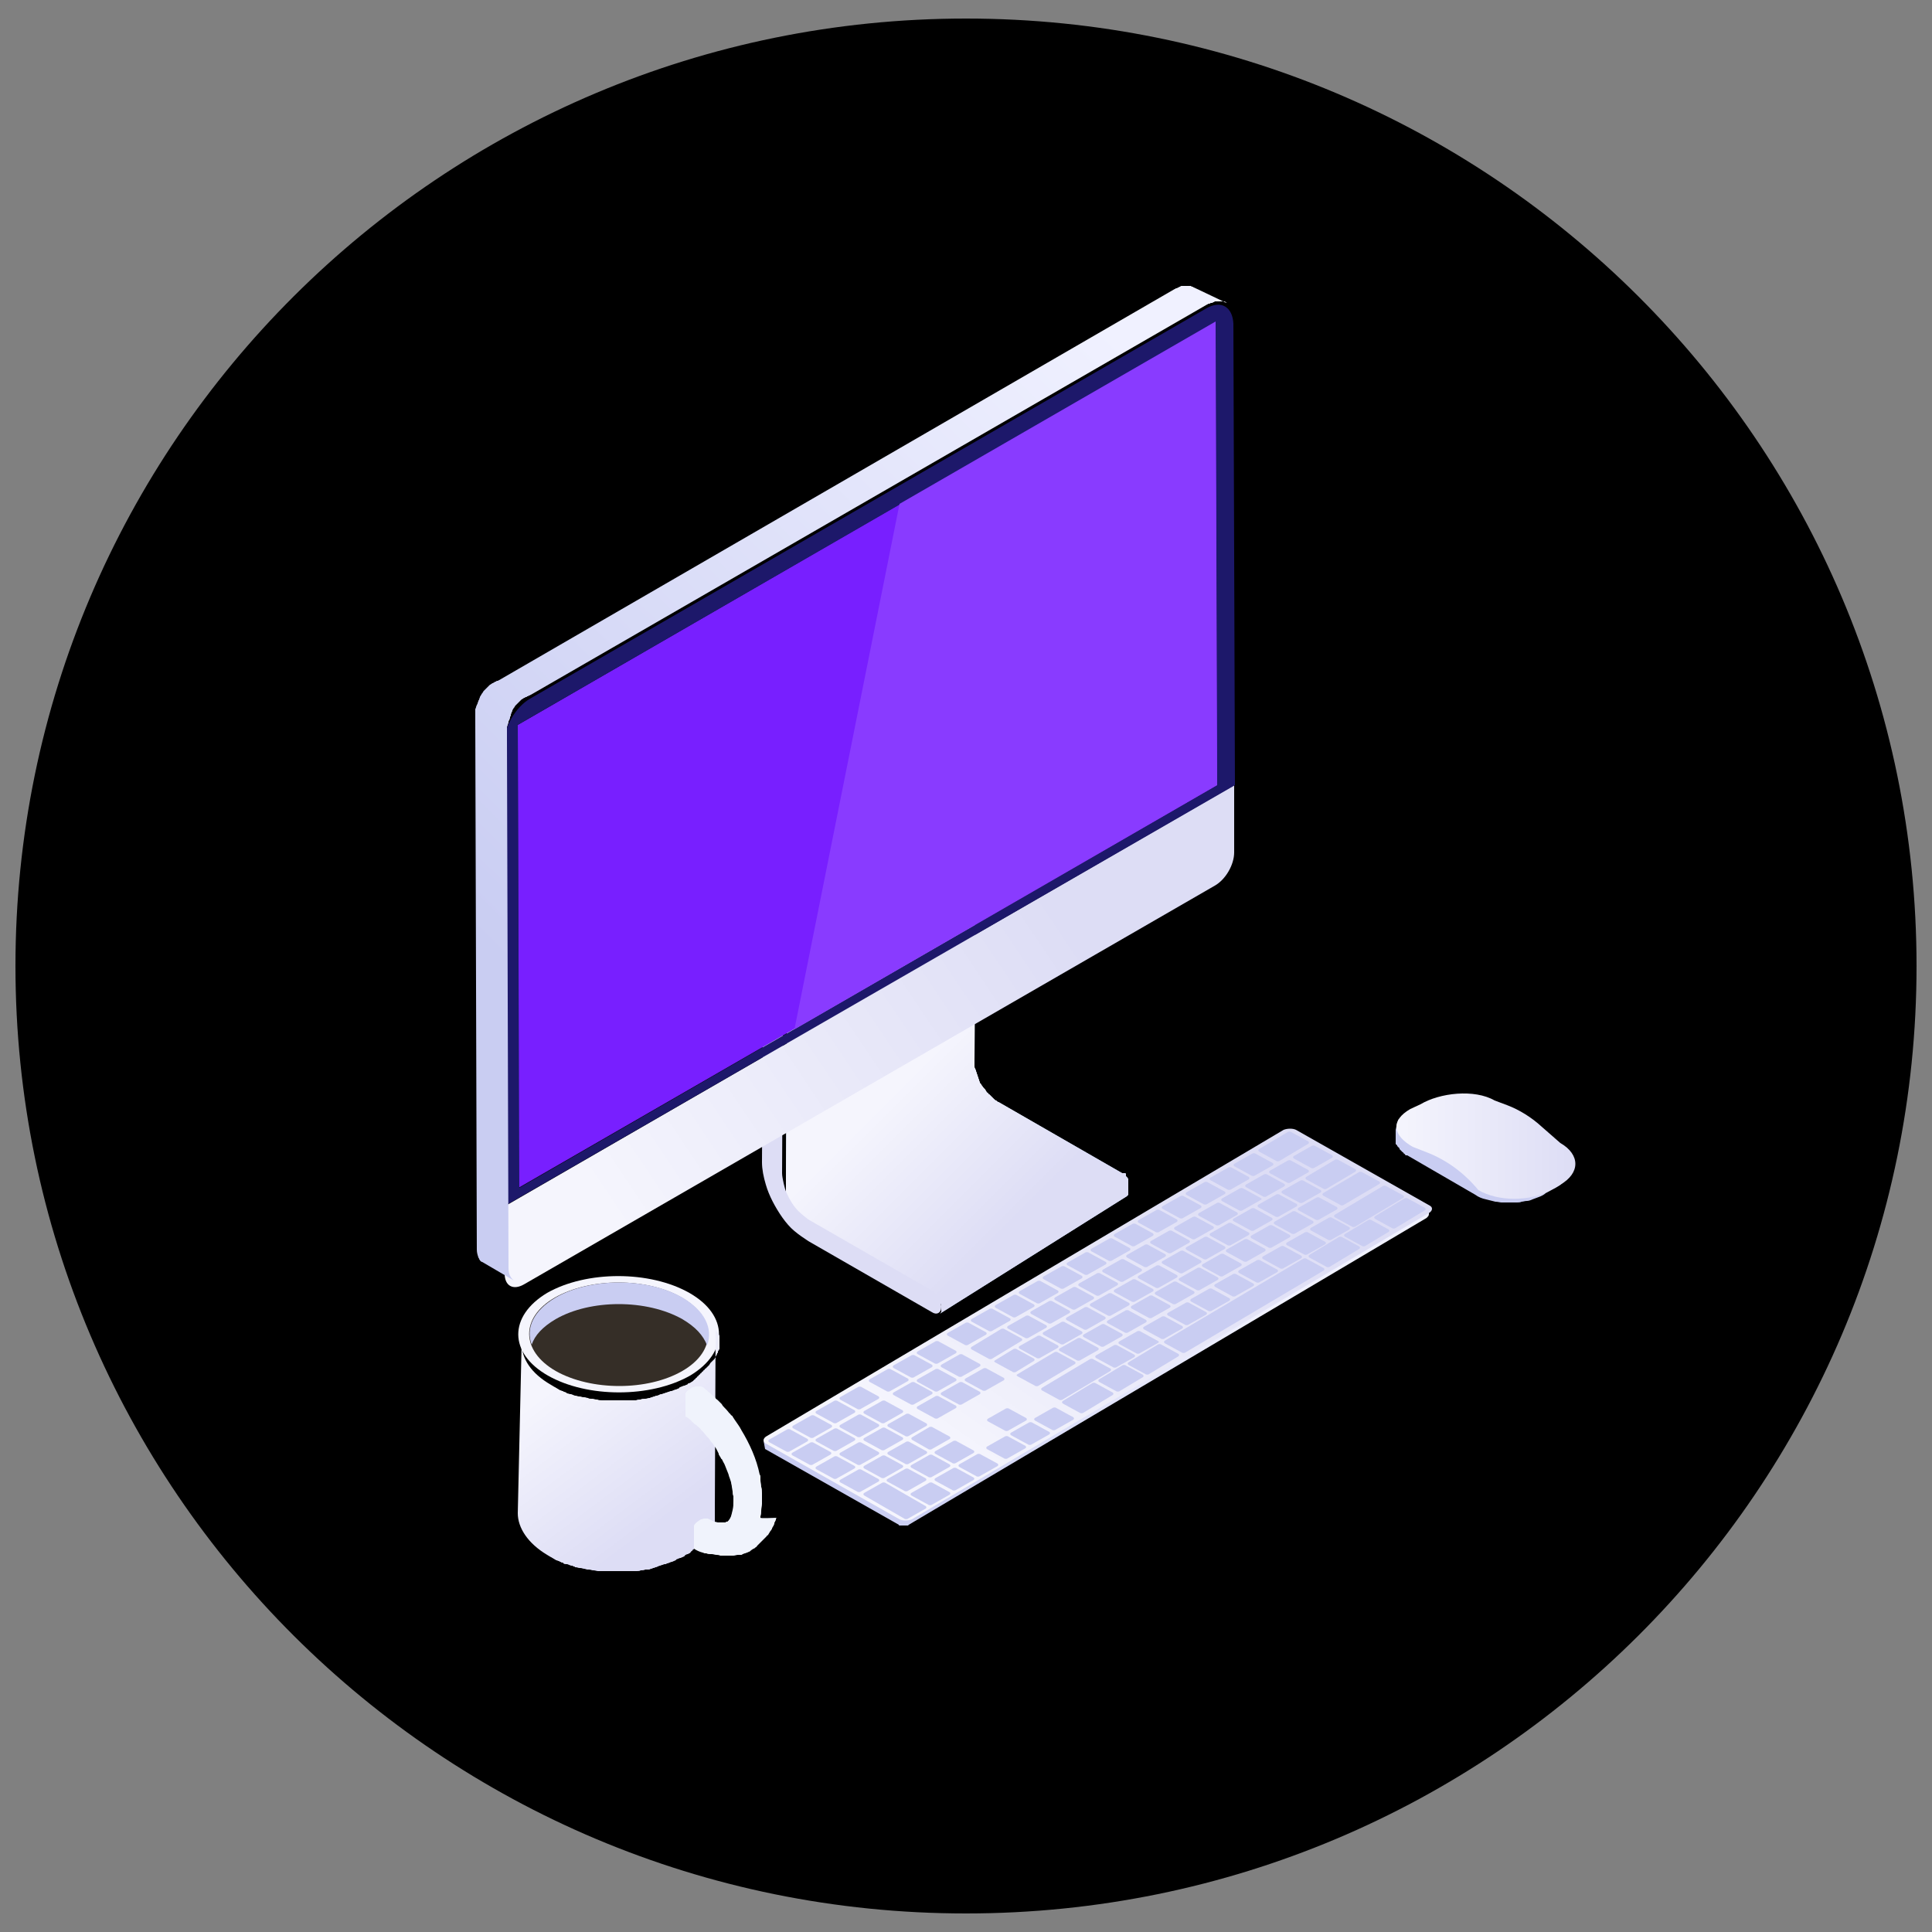
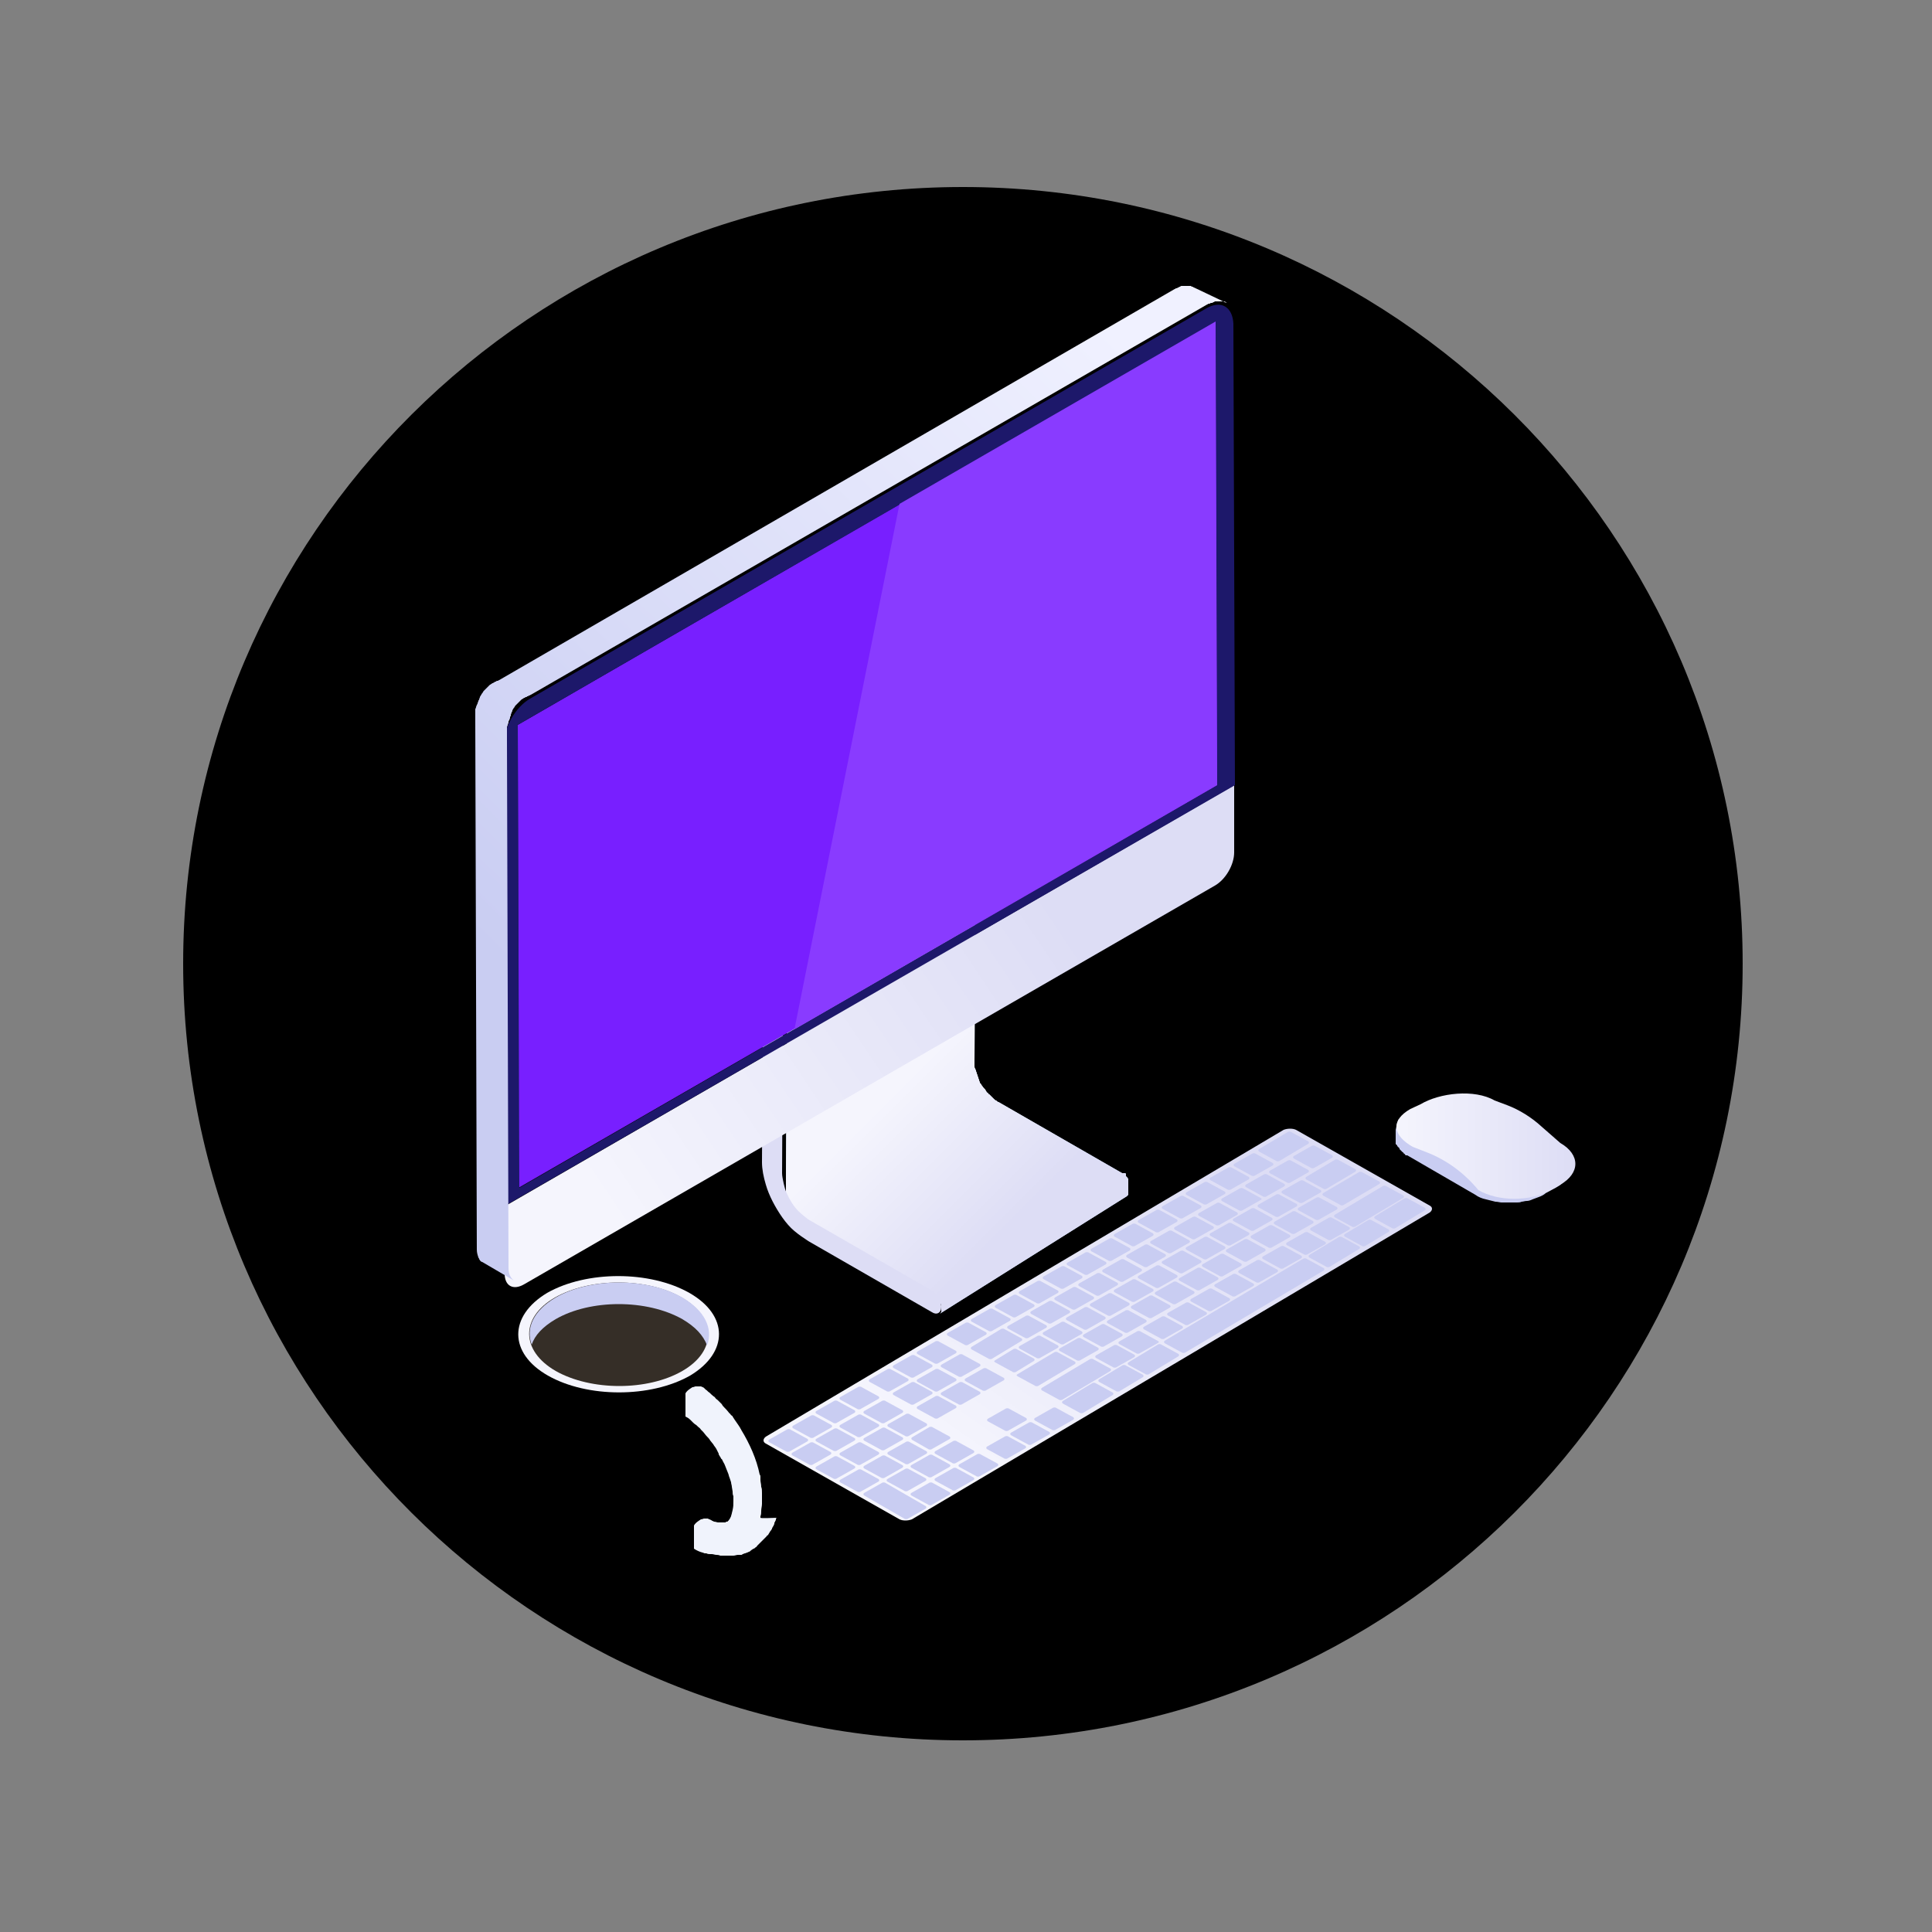
<svg xmlns="http://www.w3.org/2000/svg" xmlns:xlink="http://www.w3.org/1999/xlink" viewBox="0 0 250 250" enable-background="new 0 0 250 250">
  <rect x="0" y="0" width="250" height="250" fill="#808080" stroke="none" />
  <defs>
    <path id="a" d="M2 2.4h246v245.2H2z" />
  </defs>
  <defs>
-     <path id="c" d="M125 247.6c67.9 0 123-54.9 123-122.6S192.9 2.4 125 2.4 2 57.3 2 125s55.1 122.6 123 122.6z" />
-   </defs>
+     </defs>
  <clipPath id="b">
    <use xlink:href="#a" overflow="visible" />
  </clipPath>
  <clipPath id="d" clip-path="url(#b)">
    <use xlink:href="#c" overflow="visible" />
  </clipPath>
  <path clip-path="url(#d)" fill="#57f5b1" d="M-2-1.6h254v253.2H-2z" />
  <g>
    <defs>
      <path id="e" d="M2 2.4h246v245.2H2z" />
    </defs>
    <defs>
      <path id="g" d="M124.6 225.2c55.7 0 100.9-45 100.9-100.5S180.3 24.2 124.6 24.2 23.7 69.2 23.7 124.7s45.2 100.5 100.9 100.5z" />
    </defs>
    <clipPath id="f">
      <use xlink:href="#e" overflow="visible" />
    </clipPath>
    <clipPath id="h" clip-path="url(#f)">
      <use xlink:href="#g" overflow="visible" />
    </clipPath>
    <path clip-path="url(#h)" fill="#82f9c5" d="M19.7 20.2h209.8v209H19.7z" />
  </g>
  <g>
    <defs>
      <path id="i" d="M2 2.4h246v245.2H2z" />
    </defs>
    <defs>
-       <path id="k" d="M124.6 202.8c43.3 0 78.4-34.9 78.4-78s-35.1-78-78.4-78-78.4 34.9-78.4 78 35.1 78 78.4 78z" />
-     </defs>
+       </defs>
    <clipPath id="j">
      <use xlink:href="#i" overflow="visible" />
    </clipPath>
    <clipPath id="l" clip-path="url(#j)">
      <use xlink:href="#k" overflow="visible" />
    </clipPath>
    <path clip-path="url(#l)" fill="#9cfdd3" d="M42.2 42.8H207v164H42.2z" />
  </g>
  <g>
    <defs>
      <filter id="m" filterUnits="userSpaceOnUse" x="109.8" y="62.2" width="2.8" height="2.4">
        <feFlood result="back" flood-color="#fff" flood-opacity="1" />
        <feBlend in="SourceGraphic" in2="back" />
      </filter>
    </defs>
    <mask maskUnits="userSpaceOnUse" x="109.8" y="62.2" width="2.8" height="2.4" id="n">
      <g filter="url(#m)">
        <linearGradient id="o" gradientUnits="userSpaceOnUse" x1="86.238" y1="63.553" x2="106.457" y2="69.367">
          <stop offset="0" stop-color="#fff" />
          <stop offset=".993" />
        </linearGradient>
        <path d="M73.4 68.2c-.3 0-.5-.2-.5-.5s.2-.5.5-.5c.6 0 1.2 0 1.6-.1.2 0 .3-.1.5-.1.3-.1.5 0 .6.3.1.3 0 .5-.3.6-.2.1-.5.2-.7.2-.4.1-.8.1-1.4.1h-.3zM71 68c-.7-.1-1.5-.2-2.3-.3-.3 0-.5-.3-.4-.6 0-.3.3-.5.6-.4.8.1 1.6.3 2.3.3.3 0 .5.3.4.6 0 .2-.2.4-.6.4.1 0 .1 0 0 0zm-4.6-.8c-.7-.1-1.5-.3-2.3-.5-.3-.1-.4-.3-.4-.6.1-.3.3-.4.6-.4.8.2 1.5.3 2.3.5.3.1.4.3.4.6s-.3.4-.6.4c.1 0 .1 0 0 0zm10.9-.7c-.2-.2-.2-.5.1-.7.5-.4 1-.9 1.6-1.6.2-.2.5-.2.7 0 .2.2.2.5 0 .7-.7.7-1.2 1.2-1.7 1.6-.1.1-.2.1-.3.1-.2 0-.3 0-.4-.1zm34.4-2c-.5-.5-1.1-1-1.8-1.4-.2-.2-.3-.5-.1-.7.2-.2.5-.3.7-.1.7.5 1.3 1 1.9 1.5.2.2.2.5 0 .7-.1.1-.2.2-.4.2 0-.1-.2-.1-.3-.2zm-31.1-1.3c-.2-.2-.2-.5 0-.7.4-.5 1-1.1 1.6-1.7.2-.2.5-.2.7 0 .2.2.2.5 0 .7l-1.6 1.6c-.1.1-.2.2-.4.2-.1 0-.2 0-.3-.1zM108 62c-.6-.3-1.3-.6-2.1-1-.3-.1-.4-.4-.3-.6.1-.3.4-.4.6-.3.8.3 1.5.6 2.1 1 .2.1.3.4.2.7-.1.2-.3.3-.4.3.1-.1 0-.1-.1-.1zm-4.2-1.8c-.7-.2-1.4-.5-2.2-.7-.3-.1-.4-.4-.3-.6.1-.3.4-.4.6-.3.8.3 1.5.5 2.2.7.3.1.4.4.3.6-.1.2-.3.3-.5.3h-.1zm-19.9-.3c-.2-.2-.1-.5.1-.7.7-.5 1.3-1 1.9-1.4.2-.1.5-.1.7.2.1.2.1.5-.2.7-.6.4-1.2.8-1.8 1.3-.1.1-.2.1-.3.1-.1 0-.3 0-.4-.2zm15.5-1.1c-.7-.2-1.5-.4-2.2-.6-.3-.1-.4-.3-.3-.6.1-.3.3-.4.6-.3.8.2 1.5.4 2.2.6.3.1.4.4.3.6-.1.2-.3.4-.5.4 0-.1-.1-.1-.1-.1zm-11.6-1.4c-.1-.3 0-.5.3-.6.8-.3 1.6-.5 2.4-.6.3 0 .5.2.6.4 0 .3-.2.5-.4.6-.7.1-1.4.3-2.1.6h-.2c-.4-.1-.5-.2-.6-.4zm7.1.2l-.9-.3c-.4-.1-.9-.2-1.3-.3-.3 0-.5-.3-.4-.6 0-.3.3-.5.6-.4.5.1 1 .2 1.4.3l.9.3c.3.1.4.3.3.6-.1.2-.3.4-.5.4h-.1z" mask="url(#n)" fill="url(#o)" />
      </g>
    </mask>
    <linearGradient id="p" gradientUnits="userSpaceOnUse" x1="111.012" y1="63.393" x2="112.383" y2="63.787">
      <stop offset="0" stop-color="#383097" />
      <stop offset=".993" stop-color="#ff81d3" />
    </linearGradient>
    <path d="M111.7 64.5c-.5-.5-1.1-1-1.8-1.4-.2-.2-.3-.5-.1-.7.2-.2.5-.3.7-.1.7.5 1.3 1 1.9 1.5.2.2.2.5 0 .7-.1.1-.2.2-.4.2 0-.1-.2-.1-.3-.2z" fill="url(#p)" />
    <g>
      <path d="M123.5 169.9l-16-9.2" opacity=".1" enable-background="new" />
      <linearGradient id="q" gradientUnits="userSpaceOnUse" x1="-1793.813" y1="133.689" x2="-1806.896" y2="154.467" gradientTransform="matrix(-1 0 0 1 -1680.977 0)">
        <stop offset="0" stop-color="#a1bdd7" />
        <stop offset=".497" stop-color="#dbe7f2" />
        <stop offset="1" stop-color="#a1bdd7" />
      </linearGradient>
      <path d="M100.7 131.1l-.1-.1-.1-.1-.1-.1-.1-.1-.1-.1s-.1 0-.1-.1h-.1-.1-.1-.1-.1-.1-.1l25.3-14.7H125.8l.1.1V116.2l.1.1.1.1s0 .1.1.1V118l-.1 19.1V138c0 .1 0 .2.1.3 0 .1.1.2.1.3 0 .1.1.2.1.3 0 .1.1.2.1.3 0 .1.1.2.1.3 0 .1.1.2.1.3 0 .1.1.2.1.3 0 0 0 .1.1.1 0 .1.1.1.1.2.1.1.2.3.3.4l.1.1.1.1c0 .1.1.1.1.2.1.1.1.2.2.2.1.1.1.2.2.2l.3.3.3.3c.1.1.2.2.3.2.1.1.2.2.3.2l16 9.2h.4l.1.1V152.2l.1.1.1.1s0 .1.1.1V154.6l-.1.1-.1.1-24.2 15.2s.1 0 .1-.1l.1-.1v-.1-.1-.1-.1-.1-.1-.1-.1-.1-.1s0-.1-.1-.1c0 0 0-.1-.1-.1 0 0 0-.1-.1-.1v-.1s0-.1-.1-.1c-.1-.1-.1-.2-.2-.3l-.1-.1-.1-.1-.1-.1-.1-.1-.1-.1-16-9.2c-.1 0-.1-.1-.1-.1-.1 0-.1-.1-.1-.1l-.1-.1c-.1 0-.1-.1-.2-.1h-.1l-.1-.1c-.1 0-.1-.1-.2-.1l-.1-.1-.1-.1-.1-.1-.1-.1-.1-.1c0-.1-.1-.1-.1-.2l-.1-.1v-.1l-.1-.1s0-.1-.1-.1c-.1-.1-.2-.3-.3-.4l-.1-.1s0-.1-.1-.1c0-.1-.1-.1-.1-.2v-.1c0-.1-.1-.1-.1-.2 0 0 0-.1-.1-.1 0-.1 0-.1-.1-.2 0 0 0-.1-.1-.1 0-.1 0-.1-.1-.2 0-.1 0-.1-.1-.2v-.1-.2-.1-.1-.2-.1-.2-.1-.2-.1-.2l.1-19.1v-.1-.1-.1-.1-.1s0-.1-.1-.1c0 0 0-.1-.1-.1 0 0 0-.1-.1-.1v-.1s0-.1-.1-.1l-.1-.1c-.5-1.7-.6-1.8-.6-1.8z" fill="url(#q)" />
      <linearGradient id="r" gradientUnits="userSpaceOnUse" x1="117.528" y1="139.366" x2="133.696" y2="155.534">
        <stop offset="0" stop-color="#f5f5fd" />
        <stop offset="1" stop-color="#ddddf5" />
      </linearGradient>
      <path d="M100.7 131.1l-.1-.1-.1-.1-.1-.1-.1-.1-.1-.1s-.1 0-.1-.1h-.1-.1-.1-.1-.1-.1-.1l25.3-14.7H125.8l.1.1V116.2l.1.1.1.1s0 .1.1.1V118l-.1 19.1V138c0 .1 0 .2.1.3 0 .1.1.2.1.3 0 .1.1.2.1.3 0 .1.1.2.1.3 0 .1.1.2.1.3 0 .1.1.2.1.3 0 .1.1.2.1.3 0 0 0 .1.1.1 0 .1.1.1.1.2.1.1.2.3.3.4l.1.1.1.1c0 .1.1.1.1.2.1.1.1.2.2.2.1.1.1.2.2.2l.3.3.3.3c.1.1.2.2.3.2.1.1.2.2.3.2l16 9.2h.4l.1.1V152.2l.1.1.1.1s0 .1.1.1V154.6l-.1.1-.1.1-24.2 15.2s.1 0 .1-.1l.1-.1v-.1-.1-.1-.1-.1-.1-.1-.1-.1-.1s0-.1-.1-.1c0 0 0-.1-.1-.1 0 0 0-.1-.1-.1v-.1s0-.1-.1-.1c-.1-.1-.1-.2-.2-.3l-.1-.1-.1-.1-.1-.1-.1-.1-.1-.1-16-9.2c-.1 0-.1-.1-.1-.1-.1 0-.1-.1-.1-.1l-.1-.1c-.1 0-.1-.1-.2-.1h-.1l-.1-.1c-.1 0-.1-.1-.2-.1l-.1-.1-.1-.1-.1-.1-.1-.1-.1-.1c0-.1-.1-.1-.1-.2l-.1-.1v-.1l-.1-.1s0-.1-.1-.1c-.1-.1-.2-.3-.3-.4l-.1-.1s0-.1-.1-.1c0-.1-.1-.1-.1-.2v-.1c0-.1-.1-.1-.1-.2 0 0 0-.1-.1-.1 0-.1 0-.1-.1-.2 0 0 0-.1-.1-.1 0-.1 0-.1-.1-.2 0-.1 0-.1-.1-.2v-.1-.2-.1-.1-.2-.1-.2-.1-.2-.1-.2l.1-19.1v-.1-.1-.1-.1-.1s0-.1-.1-.1c0 0 0-.1-.1-.1 0 0 0-.1-.1-.1v-.1s0-.1-.1-.1l-.1-.1c-.5-1.7-.6-1.8-.6-1.8z" fill="url(#r)" />
      <linearGradient id="s" gradientUnits="userSpaceOnUse" x1="110.415" y1="177.243" x2="110.415" y2="170.2">
        <stop offset="0" stop-color="#f5f5fd" />
        <stop offset="1" stop-color="#ddddf5" />
      </linearGradient>
      <path d="M100.1 130.6c.7.4 1.2 1.3 1.2 2.1l-.1 19.1c0 .4.1.8.2 1.3.1.4.2.9.4 1.3.4.9.9 1.7 1.5 2.3.4.4.9.8 1.3 1.1l16 9.2c.7.4 1.2 1.3 1.2 2.1s-.6 1.1-1.2.7l-16-9.2c-.6-.4-1.2-.8-1.8-1.3-.6-.5-1.1-1.1-1.6-1.8-.9-1.3-1.7-2.8-2.1-4.2-.3-1-.5-2-.5-2.9l.1-19.1c.2-.8.7-1.1 1.4-.7z" fill="url(#s)" />
      <linearGradient id="t" gradientUnits="userSpaceOnUse" x1="78.739" y1="157.115" x2="137.105" y2="118.02">
        <stop offset="0" stop-color="#f5f5fd" />
        <stop offset="1" stop-color="#ddddf5" />
      </linearGradient>
      <path d="M159.7 101.6v8.7c0 1.6-1.1 3.5-2.5 4.3l-89.4 51.6c-1.4.8-2.5.2-2.5-1.4v-8.7l94.4-54.5z" fill="url(#t)" />
      <path fill="#781fff" d="M157.3 41.6l.2 60-90.4 52.1-.1-59.9z" />
      <path d="M156.1 39.9c1.9-1.1 3.4-.2 3.5 2l.2 59.7L65.4 156l-.2-59.7c0-2.2 1.5-4.8 3.4-5.9l87.5-50.5zm1.4 61.7l-.2-59.9L67 93.8l.2 59.9 90.3-52.1z" fill="#1d186a" />
      <linearGradient id="u" gradientUnits="userSpaceOnUse" x1="66.181" y1="126.147" x2="146.106" y2="44.98">
        <stop offset="0" stop-color="#c9cdf2" />
        <stop offset="1" stop-color="#f0f1ff" />
      </linearGradient>
      <path d="M154.5 37.2s-.1 0 0 0c-.1 0-.1-.1-.2-.1s-.1 0-.2-.1H153.5h-.1H153.1h-.1-.1c-.1 0-.1 0-.2.1-.1 0-.1 0-.2.1-.1 0-.1 0-.2.1h-.1c-.1 0-.1.1-.2.1L64.6 88c-.1 0-.1.1-.2.1h-.1s-.1 0-.1.1h-.1s-.1 0-.1.1h-.1l-.1.1h-.1l-.1.1c-.1 0-.1.1-.2.1l-.1.1-.2.2-.2.2-.3.3c-.1.1-.1.2-.2.3-.1.1-.1.2-.2.3 0 .1-.1.1-.1.2s-.1.2-.1.3c0 .1-.1.1-.1.2s-.1.2-.1.3c0 .1-.1.2-.1.2 0 .1-.1.2-.1.3 0 .1-.1.2-.1.3v1.5l.2 68.4c0 .4.1.7.2 1 0 .1.1.1.1.2s.1.1.1.2c.1.1.2.2.3.2l4.1 2.4c-.4-.3-.7-.8-.7-1.6l-.2-68.4v-.3-.1-.3-.1-.1-.1-.1-.1-.1-.1-.1-.1c0-.1.1-.2.1-.3 0-.1.1-.2.1-.3v-.1c0-.1.1-.2.1-.2 0-.1.1-.2.1-.3v-.1c0-.1.1-.1.1-.2v-.1c0-.1.1-.2.1-.3 0-.1.1-.1.1-.2v-.1c.1-.1.1-.2.2-.3.1-.1.1-.2.2-.3l.3-.3.2-.2.2-.2.1-.1c.1 0 .1-.1.2-.1l.1-.1h.1l.1-.1h.1s.1 0 .1-.1h.1s.1 0 .1-.1h.1c.1 0 .1-.1.2-.1l87.5-50.5c.1 0 .1-.1.2-.1h.1c.1 0 .1-.1.2-.1h.1c.1 0 .1 0 .2-.1.1 0 .1 0 .2-.1h1.2c.1 0 .1 0 .2.1 0 0 .1 0 .1.1l-4.2-2z" fill="url(#u)" />
      <linearGradient id="v" gradientUnits="userSpaceOnUse" x1="111.363" y1="196.921" x2="156.427" y2="160.316">
        <stop offset="0" stop-color="#c9cdf2" />
        <stop offset="1" stop-color="#f0f1ff" />
      </linearGradient>
-       <path d="M98.8 186.4c0 .1 0 .1 0 0 0 .1 0 .1 0 0v.1l17.3 9.8s.1 0 .1.1h1.3c.1 0 .1 0 .1-.1l67-39.7c.1-.1.2-.1.2-.2.1-.1.1-.2.1-.2v.9c0 .2-.1.3-.3.5l-67 39.7-.1.1h-.1-.1-.1-.1-.1-.1-.1-.1-.1-.1-.1s-.1 0-.1-.1L99 187.5l-.2-1.1z" fill="url(#v)" />
      <linearGradient id="w" gradientUnits="userSpaceOnUse" x1="127.704" y1="191.804" x2="158.551" y2="147.997">
        <stop offset="0" stop-color="#f5f5fd" />
        <stop offset="1" stop-color="#ddddf5" />
      </linearGradient>
      <path d="M99.1 185.9c-.4.3-.4.7 0 .9l17.3 9.8c.4.2 1.1.2 1.6 0l67-39.7c.4-.3.4-.7 0-.9l-17.3-9.8c-.4-.2-1.1-.2-1.6 0l-67 39.7z" fill="url(#w)" />
      <linearGradient id="x" gradientUnits="userSpaceOnUse" x1="179.252" y1="208.736" x2="203.959" y2="233.443">
        <stop offset="0" stop-color="#c9cdf2" />
        <stop offset="1" stop-color="#f0f1ff" />
      </linearGradient>
      <path d="M152.9 175c.1.1.4.1.5 0l17.9-10.6c.1-.1.1-.2 0-.3l-2.2-1.2c-.1-.1-.4-.1-.5 0l-17.9 10.6c-.1.1-.1.2 0 .3l2.2 1.2zm-11.4.9c-.1-.1-.4-.1-.5 0l-6.2 3.7c-.1.1-.1.2 0 .3l2.2 1.2c.1.1.4.1.5 0l6.2-3.7c.1-.1.1-.2 0-.3l-2.2-1.2zm37.4-22.4l-6.2 3.7c-.1.1-.1.2 0 .3l2.2 1.2c.1.1.4.1.5 0l6.2-3.7c.1-.1.1-.2 0-.3l-2.2-1.2c-.1-.1-.4-.1-.5 0zm-61.9 43c.1.1.4.1.5 0l2.3-1.3c.1-.1.1-.2 0-.3l-5.2-3c-.1-.1-.4-.1-.5 0l-2.3 1.3c-.1.1-.1.2 0 .3l5.2 3zm14.7-18.4l2.2 1.2c.1.1.4.1.5 0l4.7-2.8c.1-.1.1-.2 0-.3l-2.2-1.2c-.1-.1-.4-.1-.5 0l-4.7 2.8c-.2.1-.2.2 0 .3zm44.1-26.4l-4.6 2.7c-.1.1-.1.2 0 .3l2.2 1.2c.1.1.4.1.5 0l4.6-2.7c.1-.1.1-.2 0-.3l-2.2-1.2c-.2-.1-.4-.1-.5 0zm-36.1 31.1c.1.1.4.1.5 0l3.8-2.3c.1-.1.1-.2 0-.3l-2.2-1.2c-.1-.1-.4-.1-.5 0l-3.8 2.3c-.1.1-.1.2 0 .3l2.2 1.2zm-11.3-7l3.8-2.3c.1-.1.1-.2 0-.3L130 172c-.1-.1-.4-.1-.5 0l-3.8 2.3c-.1.1-.1.2 0 .3l2.2 1.2c.1.1.4.1.5 0zm43.2-11.9c.1.1.4.1.5 0l3.8-2.3c.1-.1.1-.2 0-.3l-2.2-1.2c-.1-.1-.4-.1-.5 0l-3.8 2.3c-.1.1-.1.2 0 .3l2.2 1.2zm8.5-5c.1.1.4.1.5 0l3.8-2.3c.1-.1.1-.2 0-.3l-2.2-1.2c-.1-.1-.4-.1-.5 0l-3.8 2.3c-.1.1-.1.2 0 .3l2.2 1.2zm-31.9 18.9c.1.1.4.1.5 0l3.8-2.3c.1-.1.1-.2 0-.3l-2.2-1.2c-.1-.1-.4-.1-.5 0l-3.8 2.3c-.1.1-.1.2 0 .3l2.2 1.2zm18.9-31.3c-.1-.1-.4-.1-.5 0l-3.7 2.2c-.1.1-.1.2 0 .3l2.2 1.2c.1.1.4.1.5 0l3.7-2.2c.1-.1.1-.2 0-.3l-2.2-1.2zm1.9 5.8c-.1.1-.1.2 0 .3l2.2 1.2c.1.1.4.1.5 0l3.7-2.2c.1-.1.1-.2 0-.3l-2.2-1.2c-.1-.1-.4-.1-.5 0l-3.7 2.2zm7.2 8.9c.1.1.4.1.5 0l3-1.8c.1-.1.1-.2 0-.3l-2.2-1.2c-.1-.1-.4-.1-.5 0l-3 1.8c-.1.1-.1.2 0 .3l2.2 1.2zM144.4 180c.1.1.4.1.5 0l3-1.8c.1-.1.1-.2 0-.3l-2.2-1.2c-.1-.1-.4-.1-.5 0l-3 1.8c-.1.1-.1.2 0 .3l2.2 1.2zm-15.6-3.7l2.2 1.2c.1.1.4.1.5 0l2.3-1.4c.1-.1.1-.2 0-.3l-2.2-1.2c-.1-.1-.4-.1-.5 0l-2.3 1.4c-.2.1-.2.2 0 .3zm-27.1 11.5c.1.1.4.1.5 0l2.3-1.3c.1-.1.1-.2 0-.3l-2.2-1.2c-.1-.1-.4-.1-.5 0l-2.3 1.3c-.1.1-.1.2 0 .3l2.2 1.2zm6.1 3.5c.1.1.4.1.5 0l2.3-1.3c.1-.1.1-.2 0-.3l-2.2-1.2c-.1-.1-.4-.1-.5 0l-2.3 1.3c-.1.1-.1.2 0 .3l2.2 1.2zm49.8-25.7c.1-.1.1-.2 0-.3l-2.2-1.2c-.1-.1-.4-.1-.5 0l-2.3 1.3c-.1.1-.1.2 0 .3l2.2 1.2c.1.1.4.1.5 0l2.3-1.3zm-42.3 11.6c-.1-.1-.4-.1-.5 0l-2.3 1.3c-.1.1-.1.2 0 .3l2.2 1.2c.1.1.4.1.5 0l2.3-1.3c.1-.1.1-.2 0-.3l-2.2-1.2zm8.7 4.5c.1.1.4.1.5 0l2.3-1.3c.1-.1.1-.2 0-.3l-2.2-1.2c-.1-.1-.4-.1-.5 0l-2.3 1.3c-.1.1-.1.2 0 .3l2.2 1.2zm-6.2-3.5c.1.1.4.1.5 0l2.3-1.3c.1-.1.1-.2 0-.3l-2.2-1.2c-.1-.1-.4-.1-.5 0l-2.3 1.3c-.1.1-.1.2 0 .3l2.2 1.2zm3.7 2.5c-.1-.1-.4-.1-.5 0l-2.3 1.3c-.1.1-.1.2 0 .3l2.2 1.2c.1.1.4.1.5 0l2.3-1.3c.1-.1.1-.2 0-.3l-2.2-1.2zm4.8 10.3c.1.1.4.1.5 0l2.3-1.3c.1-.1.1-.2 0-.3l-2.2-1.2c-.1-.1-.4-.1-.5 0l-2.3 1.3c-.1.1-.1.2 0 .3l2.2 1.2zm-15.4-8.7c.1.1.4.1.5 0l2.3-1.3c.1-.1.1-.2 0-.3l-2.2-1.2c-.1-.1-.4-.1-.5 0l-2.3 1.3c-.1.1-.1.2 0 .3l2.2 1.2zm6.2 3.5c.1.1.4.1.5 0l2.3-1.3c.1-.1.1-.2 0-.3l-2.2-1.2c-.1-.1-.4-.1-.5 0l-2.3 1.3c-.1.1-.1.2 0 .3l2.2 1.2zm26.9-25.5c-.1-.1-.4-.1-.5 0l-2.3 1.3c-.1.1-.1.2 0 .3l2.2 1.2c.1.1.4.1.5 0l2.3-1.3c.1-.1.1-.2 0-.3l-2.2-1.2zm20.7-1.7c-.1-.1-.4-.1-.5 0l-2.3 1.3c-.1.1-.1.2 0 .3l2.2 1.2c.1.1.4.1.5 0l2.3-1.3c.1-.1.1-.2 0-.3l-2.2-1.2zm-16.4 12.5c.1-.1.1-.2 0-.3l-2.2-1.2c-.1-.1-.4-.1-.5 0l-2.3 1.3c-.1.1-.1.2 0 .3l2.2 1.2c.1.1.4.1.5 0l2.3-1.3zm2.5-.7c-.1-.1-.4-.1-.5 0l-2.3 1.3c-.1.1-.1.2 0 .3l2.2 1.2c.1.1.4.1.5 0l2.3-1.3c.1-.1.1-.2 0-.3l-2.2-1.2zm-22.3-1c-.1-.1-.4-.1-.5 0l-2.3 1.3c-.1.1-.1.2 0 .3l2.2 1.2c.1.1.4.1.5 0l2.3-1.3c.1-.1.1-.2 0-.3l-2.2-1.2zm18.5-11c-.1-.1-.4-.1-.5 0l-2.3 1.3c-.1.1-.1.2 0 .3l2.2 1.2c.1.1.4.1.5 0l2.3-1.3c.1-.1.1-.2 0-.3l-2.2-1.2zm13 6.5c-.1-.1-.4-.1-.5 0l-2.3 1.3c-.1.1-.1.2 0 .3l2.2 1.2c.1.1.4.1.5 0l2.3-1.3c.1-.1.1-.2 0-.3l-2.2-1.2zm-3.1 1.9c-.1-.1-.4-.1-.5 0l-2.3 1.3c-.1.1-.1.2 0 .3l2.2 1.2c.1.1.4.1.5 0l2.3-1.3c.1-.1.1-.2 0-.3l-2.2-1.2zm-33.7 22.5c.1.1.4.1.5 0l2.3-1.3c.1-.1.1-.2 0-.3l-2.2-1.2c-.1-.1-.4-.1-.5 0l-2.3 1.3c-.1.1-.1.2 0 .3l2.2 1.2zm14.6-25.4c-.1-.1-.4-.1-.5 0l-2.3 1.3c-.1.1-.1.2 0 .3l2.2 1.2c.1.1.4.1.5 0l2.3-1.3c.1-.1.1-.2 0-.3l-2.2-1.2zm-7.8 21.2c.1.1.4.1.5 0l2.3-1.3c.1-.1.1-.2 0-.3l-2.2-1.2c-.1-.1-.4-.1-.5 0l-2.3 1.3c-.1.1-.1.2 0 .3l2.2 1.2zm23.2-30.3c-.1-.1-.4-.1-.5 0l-2.3 1.3c-.1.1-.1.2 0 .3l2.2 1.2c.1.1.4.1.5 0l2.3-1.3c.1-.1.1-.2 0-.3l-2.2-1.2zm10.5 7.1c.1-.1.1-.2 0-.3l-2.2-1.2c-.1-.1-.4-.1-.5 0l-2.3 1.3c-.1.1-.1.2 0 .3l2.2 1.2c.1.1.4.1.5 0l2.3-1.3zm2.5-.6c-.1-.1-.4-.1-.5 0l-2.3 1.3c-.1.1-.1.2 0 .3l2.2 1.2c.1.1.4.1.5 0l2.3-1.3c.1-.1.1-.2 0-.3l-2.2-1.2zm-9.9-8.3c-.1-.1-.4-.1-.5 0l-2.3 1.3c-.1.1-.1.2 0 .3l2.2 1.2c.1.1.4.1.5 0l2.3-1.3c.1-.1.1-.2 0-.3l-2.2-1.2zm6.2-3.7c-.1-.1-.4-.1-.5 0l-2.3 1.3c-.1.1-.1.2 0 .3l2.2 1.2c.1.1.4.1.5 0l2.3-1.3c.1-.1.1-.2 0-.3l-2.2-1.2zm10.5 7.2c.1-.1.1-.2 0-.3l-2.2-1.2c-.1-.1-.4-.1-.5 0l-2.3 1.3c-.1.1-.1.2 0 .3l2.2 1.2c.1.1.4.1.5 0l2.3-1.3zm-3.1 1.8c.1-.1.1-.2 0-.3l-2.2-1.2c-.1-.1-.4-.1-.5 0l-2.3 1.3c-.1.1-.1.2 0 .3l2.2 1.2c.1.1.4.1.5 0l2.3-1.3zM104.8 186c.1.1.4.1.5 0l2.3-1.3c.1-.1.1-.2 0-.3l-2.2-1.2c-.1-.1-.4-.1-.5 0l-2.3 1.3c-.1.1-.1.2 0 .3l2.2 1.2zm45-12.5l-2.2-1.2c-.1-.1-.4-.1-.5 0l-2.3 1.3c-.1.1-.1.2 0 .3l2.2 1.2c.1.1.4.1.5 0l2.3-1.3c.2-.1.2-.2 0-.3zM117 192.9c.1.1.4.1.5 0l2.3-1.3c.1-.1.1-.2 0-.3l-2.2-1.2c-.1-.1-.4-.1-.5 0l-2.3 1.3c-.1.1-.1.2 0 .3l2.2 1.2zm26-21.5c-.1-.1-.4-.1-.5 0l-2.3 1.3c-.1.1-.1.2 0 .3l2.2 1.2c.1.1.4.1.5 0l2.3-1.3c.1-.1.1-.2 0-.3l-2.2-1.2zm-22.9 23.3c.1.1.4.1.5 0l2.3-1.3c.1-.1.1-.2 0-.3l-2.2-1.2c-.1-.1-.4-.1-.5 0l-2.3 1.3c-.1.1-.1.2 0 .3l2.2 1.2zm-9.2-5.2c.1.1.4.1.5 0l2.3-1.3c.1-.1.1-.2 0-.3l-2.2-1.2c-.1-.1-.4-.1-.5 0l-2.3 1.3c-.1.1-.1.2 0 .3l2.2 1.2zm23.8-23.7c-.1-.1-.4-.1-.5 0l-2.3 1.3c-.1.1-.1.2 0 .3l2.2 1.2c.1.1.4.1.5 0l2.3-1.3c.1-.1.1-.2 0-.3l-2.2-1.2zm19.8 1.6c.1-.1.1-.2 0-.3l-2.2-1.2c-.1-.1-.4-.1-.5 0l-2.3 1.3c-.1.1-.1.2 0 .3l2.2 1.2c.1.1.4.1.5 0l2.3-1.3zm-29.1 3.8c-.1-.1-.4-.1-.5 0l-2.3 1.3c-.1.1-.1.2 0 .3l2.2 1.2c.1.1.4.1.5 0l2.3-1.3c.1-.1.1-.2 0-.3l-2.2-1.2zm-20.7 18.3c.1.1.4.1.5 0l2.3-1.3c.1-.1.1-.2 0-.3l-2.2-1.2c-.1-.1-.4-.1-.5 0l-2.3 1.3c-.1.1-.1.2 0 .3l2.2 1.2zm49.5-29.2c.1.1.4.1.5 0l2.3-1.3c.1-.1.1-.2 0-.3l-2.2-1.2c-.1-.1-.4-.1-.5 0l-2.3 1.3c-.1.1-.1.2 0 .3l2.2 1.2zM120.9 180c.1.1.4.1.5 0l2.3-1.3c.1-.1.1-.2 0-.3l-2.2-1.2c-.1-.1-.4-.1-.5 0l-2.3 1.3c-.1.1-.1.2 0 .3l2.2 1.2zm30.2-17.9c.1.1.4.1.5 0l2.3-1.3c.1-.1.1-.2 0-.3l-2.2-1.2c-.1-.1-.4-.1-.5 0l-2.3 1.3c-.1.1-.1.2 0 .3l2.2 1.2zm-37.1 22c.1.1.4.1.5 0l2.3-1.3c.1-.1.1-.2 0-.3l-2.2-1.2c-.1-.1-.4-.1-.5 0l-2.3 1.3c-.1.1-.1.2 0 .3l2.2 1.2zm4.4-5.2c-.1-.1-.4-.1-.5 0l-2.3 1.3c-.1.1-.1.2 0 .3l2.2 1.2c.1.1.4.1.5 0l2.3-1.3c.1-.1.1-.2 0-.3l-2.2-1.2zm23.4-11.3c.1.1.4.1.5 0l2.3-1.3c.1-.1.1-.2 0-.3l-2.2-1.2c-.1-.1-.4-.1-.5 0l-2.3 1.3c-.1.1-.1.2 0 .3l2.2 1.2zm3.1-1.8c.1.1.4.1.5 0l2.3-1.3c.1-.1.1-.2 0-.3l-2.2-1.2c-.1-.1-.4-.1-.5 0l-2.3 1.3c-.1.1-.1.2 0 .3l2.2 1.2zm18.2-10.8l-2.2-1.2c-.1-.1-.4-.1-.5 0l-2.3 1.3c-.1.1-.1.2 0 .3l2.2 1.2c.1.1.4.1.5 0l2.3-1.3c.2-.1.2-.2 0-.3zm.3-.2c.1.1.4.1.5 0l2.3-1.3c.1-.1.1-.2 0-.3L164 152c-.1-.1-.4-.1-.5 0l-2.3 1.3c-.1.1-.1.2 0 .3l2.2 1.2zm-55.6 32.9c.1.1.4.1.5 0l2.3-1.3c.1-.1.1-.2 0-.3l-2.2-1.2c-.1-.1-.4-.1-.5 0l-2.3 1.3c-.1.1-.1.2 0 .3l2.2 1.2zm27.8-16.5c.1.1.4.1.5 0l2.3-1.3c.1-.1.1-.2 0-.3l-2.2-1.2c-.1-.1-.4-.1-.5 0l-2.3 1.3c-.1.1-.1.2 0 .3l2.2 1.2zm-3 1.9c.1.1.4.1.5 0l2.3-1.3c.1-.1.1-.2 0-.3l-2.2-1.2c-.1-.1-.4-.1-.5 0l-2.3 1.3c-.1.1-.1.2 0 .3l2.2 1.2zm36.1-10.8c.1.1.4.1.5 0l2.3-1.3c.1-.1.1-.2 0-.3l-2.2-1.2c-.1-.1-.4-.1-.5 0l-2.3 1.3c-.1.1-.1.2 0 .3l2.2 1.2zM135 172.4c-.1.1-.1.2 0 .3l2.2 1.2c.1.1.4.1.5 0l2.3-1.3c.1-.1.1-.2 0-.3l-2.2-1.2c-.1-.1-.4-.1-.5 0l-2.3 1.3zm6.1-3.7c-.1.1-.1.2 0 .3l2.2 1.2c.1.1.4.1.5 0l2.3-1.3c.1-.1.1-.2 0-.3l-2.2-1.2c-.1-.1-.4-.1-.5 0l-2.3 1.3zm3.1-1.8c-.1.1-.1.2 0 .3l2.2 1.2c.1.1.4.1.5 0l2.3-1.3c.1-.1.1-.2 0-.3l-2.2-1.2c-.1-.1-.4-.1-.5 0l-2.3 1.3zm9.3-5.5c-.1.1-.1.2 0 .3l2.2 1.2c.1.1.4.1.5 0l2.3-1.3c.1-.1.1-.2 0-.3l-2.2-1.2c-.1-.1-.4-.1-.5 0l-2.3 1.3zm9.3-5.5c-.1.1-.1.2 0 .3l2.2 1.2c.1.1.4.1.5 0l2.3-1.3c.1-.1.1-.2 0-.3l-2.2-1.2c-.1-.1-.4-.1-.5 0l-2.3 1.3zm1.8 2c.1-.1.1-.2 0-.3l-2.2-1.2c-.1-.1-.4-.1-.5 0l-2.3 1.3c-.1.1-.1.2 0 .3l2.2 1.2c.1.1.4.1.5 0l2.3-1.3zm-32.7 16.3c-.1.1-.1.2 0 .3l2.2 1.2c.1.1.4.1.5 0l2.3-1.3c.1-.1.1-.2 0-.3l-2.2-1.2c-.1-.1-.4-.1-.5 0l-2.3 1.3zm18.5-11c-.1.1-.1.2 0 .3l2.2 1.2c.1.1.4.1.5 0l2.3-1.3c.1-.1.1-.2 0-.3l-2.2-1.2c-.1-.1-.4-.1-.5 0l-2.3 1.3zM133 186.9c.1.1.4.1.5 0l2.3-1.3c.1-.1.1-.2 0-.3l-2.2-1.2c-.1-.1-.4-.1-.5 0l-2.3 1.3c-.1.1-.1.2 0 .3l2.2 1.2zm17.1-30.3c-.1-.1-.4-.1-.5 0l-2.3 1.3c-.1.1-.1.2 0 .3l2.2 1.2c.1.1.4.1.5 0l2.3-1.3c.1-.1.1-.2 0-.3l-2.2-1.2zm-8 18.1c.1-.1.1-.2 0-.3l-2.2-1.2c-.1-.1-.4-.1-.5 0l-2.3 1.3c-.1.1-.1.2 0 .3l2.2 1.2c.1.1.4.1.5 0l2.3-1.3zm21-11.6c-.1-.1-.4-.1-.5 0l-2.3 1.3c-.1.1-.1.2 0 .3l2.2 1.2c.1.1.4.1.5 0l2.3-1.3c.1-.1.1-.2 0-.3l-2.2-1.2zm-43 28c.1.1.4.1.5 0l2.3-1.3c.1-.1.1-.2 0-.3l-2.2-1.2c-.1-.1-.4-.1-.5 0l-2.3 1.3c-.1.1-.1.2 0 .3l2.2 1.2zm-6.1-3.5c.1.1.4.1.5 0l2.3-1.3c.1-.1.1-.2 0-.3l-2.2-1.2c-.1-.1-.4-.1-.5 0l-2.3 1.3c-.1.1-.1.2 0 .3l2.2 1.2zm-6.2-3.5c.1.1.4.1.5 0l2.3-1.3c.1-.1.1-.2 0-.3l-2.2-1.2c-.1-.1-.4-.1-.5 0l-2.3 1.3c-.1.1-.1.2 0 .3l2.2 1.2zm15.4 8.7c.1.1.4.1.5 0l2.3-1.3c.1-.1.1-.2 0-.3l-2.2-1.2c-.1-.1-.4-.1-.5 0l-2.3 1.3c-.1.1-.1.2 0 .3l2.2 1.2zm37.4-29c.1-.1.1-.2 0-.3l-2.2-1.2c-.1-.1-.4-.1-.5 0l-2.3 1.3c-.1.1-.1.2 0 .3l2.2 1.2c.1.1.4.1.5 0l2.3-1.3zm-33.5 16.1c.1.1.4.1.5 0l2.3-1.3c.1-.1.1-.2 0-.3l-2.2-1.2c-.1-.1-.4-.1-.5 0l-2.3 1.3c-.1.1-.1.2 0 .3l2.2 1.2zm32.3-28.8c-.1-.1-.4-.1-.5 0l-2.3 1.3c-.1.1-.1.2 0 .3l2.2 1.2c.1.1.4.1.5 0l2.3-1.3c.1-.1.1-.2 0-.3l-2.2-1.2zm-5.5 17.5c-.1-.1-.4-.1-.5 0l-2.3 1.3c-.1.1-.1.2 0 .3l2.2 1.2c.1.1.4.1.5 0l2.3-1.3c.1-.1.1-.2 0-.3l-2.2-1.2zm-13-6.5c-.1-.1-.4-.1-.5 0l-2.3 1.3c-.1.1-.1.2 0 .3l2.2 1.2c.1.1.4.1.5 0l2.3-1.3c.1-.1.1-.2 0-.3l-2.2-1.2zm-9.3 5.5c-.1-.1-.4-.1-.5 0l-2.3 1.3c-.1.1-.1.2 0 .3l2.2 1.2c.1.1.4.1.5 0l2.3-1.3c.1-.1.1-.2 0-.3l-2.2-1.2zm-10.7 8.8c.1.1.4.1.5 0l2.3-1.3c.1-.1.1-.2 0-.3l-2.2-1.2c-.1-.1-.4-.1-.5 0l-2.3 1.3c-.1.1-.1.2 0 .3l2.2 1.2zm30.5-7.2c.1-.1.1-.2 0-.3l-2.2-1.2c-.1-.1-.4-.1-.5 0l-2.3 1.3c-.1.1-.1.2 0 .3l2.2 1.2c.1.1.4.1.5 0l2.3-1.3zm21-11.6c-.1-.1-.4-.1-.5 0l-2.3 1.3c-.1.1-.1.2 0 .3l2.2 1.2c.1.1.4.1.5 0l2.3-1.3c.1-.1.1-.2 0-.3l-2.2-1.2zm-27.8 16.5c-.1-.1-.4-.1-.5 0l-2.3 1.3c-.1.1-.1.2 0 .3l2.2 1.2c.1.1.4.1.5 0l2.3-1.3c.1-.1.1-.2 0-.3l-2.2-1.2zm-33.7 11.8c.1.1.4.1.5 0l2.3-1.3c.1-.1.1-.2 0-.3l-2.2-1.2c-.1-.1-.4-.1-.5 0l-2.3 1.3c-.1.1-.1.2 0 .3l2.2 1.2zm37.1-22c.1.1.4.1.5 0l2.3-1.3c.1-.1.1-.2 0-.3l-2.2-1.2c-.1-.1-.4-.1-.5 0l-2.3 1.3c-.1.1-.1.2 0 .3l2.2 1.2zm9.3-5.4c.1.1.4.1.5 0l2.3-1.3c.1-.1.1-.2 0-.3l-2.2-1.2c-.1-.1-.4-.1-.5 0l-2.3 1.3c-.1.1-.1.2 0 .3l2.2 1.2zm9.2-5.5c.1.1.4.1.5 0l2.3-1.3c.1-.1.1-.2 0-.3l-2.2-1.2c-.1-.1-.4-.1-.5 0l-2.3 1.3c-.1.1-.1.2 0 .3l2.2 1.2zm3.7-4.7c-.1-.1-.4-.1-.5 0l-2.3 1.3c-.1.1-.1.2 0 .3l2.2 1.2c.1.1.4.1.5 0l2.3-1.3c.1-.1.1-.2 0-.3l-2.2-1.2zM124 178.1c.1.1.4.1.5 0l2.3-1.3c.1-.1.1-.2 0-.3l-2.2-1.2c-.1-.1-.4-.1-.5 0l-2.3 1.3c-.1.1-.1.2 0 .3l2.2 1.2zm17.5-10.3l-2.2-1.2c-.1-.1-.4-.1-.5 0l-2.3 1.3c-.1.1-.1.2 0 .3l2.2 1.2c.1.1.4.1.5 0l2.3-1.3c.1-.1.1-.2 0-.3zm1.5 2.9c.1-.1.1-.2 0-.3l-2.2-1.2c-.1-.1-.4-.1-.5 0l-2.3 1.3c-.1.1-.1.2 0 .3l2.2 1.2c.1.1.4.1.5 0l2.3-1.3zm4.3-5.6c-.1.1-.1.2 0 .3l2.2 1.2c.1.1.4.1.5 0l2.3-1.3c.1-.1.1-.2 0-.3l-2.2-1.2c-.1-.1-.4-.1-.5 0l-2.3 1.3zm9.3-5.5c-.1.1-.1.2 0 .3l2.2 1.2c.1.1.4.1.5 0l2.3-1.3c.1-.1.1-.2 0-.3l-2.2-1.2c-.1-.1-.4-.1-.5 0l-2.3 1.3zm9.3-5.5c-.1.1-.1.2 0 .3l2.2 1.2c.1.1.4.1.5 0l2.3-1.3c.1-.1.1-.2 0-.3l-2.2-1.2c-.1-.1-.4-.1-.5 0l-2.3 1.3zM136.1 185c.1.1.4.1.5 0l2.3-1.3c.1-.1.1-.2 0-.3l-2.2-1.2c-.1-.1-.4-.1-.5 0l-2.3 1.3c-.1.1-.1.2 0 .3l2.2 1.2zm-6.2 3.7c.1.1.4.1.5 0l2.3-1.3c.1-.1.1-.2 0-.3l-2.2-1.2c-.1-.1-.4-.1-.5 0l-2.3 1.3c-.1.1-.1.2 0 .3l2.2 1.2zm-19 4.3c.1.1.4.1.5 0l2.3-1.3c.1-.1.1-.2 0-.3l-2.2-1.2c-.1-.1-.4-.1-.5 0l-2.3 1.3c-.1.1-.1.2 0 .3l2.2 1.2zm9.2-5.5c.1.1.4.1.5 0l2.3-1.3c.1-.1.1-.2 0-.3l-2.2-1.2c-.1-.1-.4-.1-.5 0L118 186c-.1.1-.1.2 0 .3l2.1 1.2zm-6.1 3.7c.1.1.4.1.5 0l2.3-1.3c.1-.1.1-.2 0-.3l-2.2-1.2c-.1-.1-.4-.1-.5 0l-2.3 1.3c-.1.1-.1.2 0 .3l2.2 1.2zm3.1-1.8c.1.1.4.1.5 0l2.3-1.3c.1-.1.1-.2 0-.3l-2.2-1.2c-.1-.1-.4-.1-.5 0l-2.3 1.3c-.1.1-.1.2 0 .3l2.2 1.2z" fill="url(#x)" />
      <g>
        <linearGradient id="y" gradientUnits="userSpaceOnUse" x1="125.386" y1="172.67" x2="150.393" y2="172.67">
          <stop offset="0" stop-color="#f5f5fd" />
          <stop offset="1" stop-color="#ddddf5" />
        </linearGradient>
        <path d="M89.2 167.3c5.1 2.9 5.1 7.7.1 10.7-5.1 2.9-13.3 2.9-18.4 0-5.1-2.9-5.1-7.7-.1-10.7 5.1-2.9 13.3-2.9 18.4 0z" fill="url(#y)" />
        <path d="M88.2 167.9c4.5 2.6 4.6 6.9.1 9.5-4.5 2.6-11.8 2.6-16.4 0-4.5-2.6-4.6-6.9-.1-9.5 4.6-2.6 11.9-2.6 16.4 0z" fill="#352e27" />
        <linearGradient id="z" gradientUnits="userSpaceOnUse" x1="80.073" y1="180.581" x2="80.073" y2="193.626">
          <stop offset="0" stop-color="#c9cdf2" />
          <stop offset="1" stop-color="#f0f1ff" />
        </linearGradient>
        <path d="M71.9 170.7c4.5-2.6 11.8-2.6 16.4 0 1.7 1 2.7 2.1 3.2 3.4.8-2.2-.3-4.5-3.2-6.2-4.5-2.6-11.9-2.6-16.4 0-2.9 1.7-3.9 4-3.1 6.1.4-1.2 1.4-2.3 3.1-3.3z" fill="url(#z)" />
        <linearGradient id="A" gradientUnits="userSpaceOnUse" x1="74.309" y1="177.448" x2="87.756" y2="195.318">
          <stop offset="0" stop-color="#f5f5fd" />
          <stop offset="1" stop-color="#ddddf5" />
        </linearGradient>
-         <path d="M93.1 172.9V174.5c0 .1 0 .1-.1.2 0 .1-.1.1-.1.2v.1s0 .1-.1.1v.1s0 .1-.1.1v.1s0 .1-.1.1v.1s0 .1-.1.1v.1l-.1.1-.1.1-.1.1-.1.1-.2.2c0 .1-.1.1-.1.2l-.1.1-.1.1-.1.1-.2.2s-.1 0-.1.1l-.1.1s-.1 0-.1.1l-.1.1s-.1 0-.1.1l-.1.1s-.1 0-.1.1l-.1.1s-.1 0-.1.1l-.1.1s-.1 0-.1.1l-.1.1s-.1 0-.1.1l-.1.1s-.1 0-.1.1c0 0-.1 0-.1.1-.1 0-.1.1-.2.1-.1.1-.3.2-.4.2 0 0-.1 0-.1.1-.1.1-.3.1-.4.2h-.1c-.2.1-.3.1-.5.2 0 0-.1 0-.1.1-.1.1-.3.1-.4.2h-.1c-.2.1-.3.1-.5.2h-.1c-.1 0-.2.1-.3.1-.1 0-.2.1-.3.1-.1 0-.2.1-.3.1-.1 0-.2.1-.3.1-.1 0-.2 0-.3.1-.1 0-.2.1-.3.1-.1 0-.2 0-.3.1-.1 0-.2 0-.3.1-.1 0-.2 0-.3.1H84c-.2 0-.3.1-.5.1h-.1c-.2 0-.4 0-.5.1h-.1c-.2 0-.3 0-.5.1h-.6H78h-.1c-.2 0-.4 0-.6-.1h-.1c-.2 0-.4-.1-.5-.1h-.2c-.1 0-.3 0-.4-.1-.2 0-.3-.1-.5-.1h-.1c-.2 0-.3-.1-.5-.1h-.1c-.1 0-.3-.1-.4-.1h-.1c-.2-.1-.3-.1-.5-.2h-.1c-.1 0-.3-.1-.4-.1 0 0-.1 0-.1-.1-.1 0-.2-.1-.3-.1-.1 0-.1-.1-.2-.1s-.2-.1-.3-.1c-.1 0-.1-.1-.2-.1-.1-.1-.2-.1-.3-.2-.1 0-.1-.1-.2-.1-.2-.1-.3-.2-.5-.3-2.6-1.5-3.8-3.4-3.8-5.4l-.5 22c0 1.9 1.3 3.9 3.8 5.4.2.1.3.2.5.3.1 0 .1.1.2.1.1.1.2.1.3.2.1 0 .1.1.2.1s.2.1.3.1c.1 0 .1.1.2.1s.1.1.2.1h.1s.1 0 .1.1c.1.1.3.1.4.1h.1c.2.1.3.1.5.2h.1c.1 0 .1 0 .2.1.1 0 .2 0 .2.1h.1c.2 0 .3.1.5.1h.1c.2 0 .3.1.5.1.1 0 .3.1.4.1h.2c.2 0 .4.1.5.1h.1c.2 0 .4.1.6.1h5c.2 0 .4 0 .5-.1h.1c.2 0 .3 0 .5-.1h.4c.1 0 .2 0 .3-.1.1 0 .2 0 .3-.1.1 0 .2 0 .3-.1.1 0 .2 0 .3-.1.1 0 .2-.1.3-.1.1 0 .2-.1.3-.1.1 0 .2-.1.3-.1h.1c.1 0 .1 0 .2-.1h.1c.2-.1.3-.1.5-.2h.1c.1-.1.3-.1.4-.2 0 0 .1 0 .1-.1.2-.1.3-.1.5-.2h.1c.1-.1.3-.1.4-.2 0 0 .1 0 .1-.1.1-.1.3-.2.4-.2.1 0 .1-.1.2-.1 0 0 .1 0 .1-.1 0 0 .1 0 .1-.1l.1-.1s.1 0 .1-.1l.1-.1s.1 0 .1-.1l.1-.1s.1 0 .1-.1l.1-.1s.1 0 .1-.1l.1-.1s.1 0 .1-.1l.1-.1s.1 0 .1-.1l.1-.1.1-.1.2-.2.1-.1.1-.1.1-.1c.1-.1.1-.1.1-.2l.2-.2.1-.1.1-.1.1-.1v-.1s0-.1.1-.1v-.1s0-.1.1-.1c0 0 0-.1.1-.1v-.1s0-.1.1-.1v-.1c0-.1.1-.1.1-.2s0-.1.1-.2v-.1-.1-.1-.1-.1-.1-.1-.1-.1-.1-.1-.1-.1-.1-.1-.1-.1l.1-23.2c.5.7.5.7.5.8z" fill="url(#A)" />
        <path d="M98.4 196.4c0-.1 0-.1 0 0v-.2c.1-.2.1-.5.1-.7 0-.3.1-.6.1-.9v-.6-.1-.1-.5-.1c0-.3 0-.6-.1-.8 0-.4-.1-.6-.1-.9v-.2-.2c0-.1 0-.2-.1-.3-.4-2-1.3-4-2.4-5.8 0-.1-.1-.1-.1-.2-.3-.5-.7-1-1-1.5 0 0 0-.1-.1-.1l-.2-.2s0-.1-.1-.1c-.3-.4-.5-.6-.7-.8-.1-.1-.2-.2-.3-.4l-.3-.3-.1-.1-.1-.1c-.1-.1-.3-.2-.4-.4-.3-.2-.5-.4-.7-.6-.2-.1-.3-.3-.5-.4l-.1-.1-.1-.1c-.1-.1-.2-.1-.4-.2h-.1-.2-.1-.1-.1-.1c-.1 0-.2.1-.4.1l-.3.2c-.3.2-.5.4-.6.6V183.3c.2.1.4.2.6.4l.3.3c.1.1.3.3.5.4l.2.2c.1.1.3.2.4.4l.3.3.4.5.1.1c.1.1.3.3.4.5l.4.5c.1.2.3.4.4.6l.3.6v.1c.1.2.2.3.3.5 0 0 0 .1.1.1l.2.4c.2.3.3.7.4.9l.2.5c.1.2.1.4.2.6l.2.6c0 .2.1.4.1.6l.1.6c0 .2 0 .4.1.6v.6c0 .6 0 .7-.1 1.2l-.1.4c0 .1-.1.3-.1.4l-.1.2c0 .1-.1.1-.1.2l-.1.1s0 .1-.1.1c0 .1-.1.1-.1.1-.1 0-.2 0-.2.1H93.6h-.1H92.9c-.1 0-.3-.1-.5-.1l-.2-.1c-.1 0-.1-.1-.2-.1-.1-.1-.3-.1-.4-.2h-.1-.1-.1-.1-.1c-.1 0-.2.1-.4.1l-.3.2c-.3.2-.5.4-.6.6V200.4c.3.2.7.4 1.1.5.1 0 .2.1.3.1h.2c.2.1.3.1.5.1h.2c.2 0 .4.1.6.1.1 0 .3 0 .5.1h1.7c.2 0 .4-.1.6-.1h.4c.1 0 .1 0 .2-.1.1 0 .2-.1.3-.1.1 0 .2-.1.3-.1l.2-.1c.1 0 .2-.1.3-.2l.3-.2c.1 0 .2-.1.3-.2.1 0 .1-.1.2-.2l.2-.2.3-.3.2-.2.1-.1.1-.1.1-.1.2-.2s0-.1.1-.1l.1-.1c.1-.2.2-.3.3-.5l.1-.1c0-.1.1-.1.1-.2s.1-.2.1-.2c0-.1.1-.1.1-.2l.1-.2v-.1c0-.1.1-.2.1-.2 0-.1.1-.2.1-.2v-.1c0-.1 0-.1.1-.2-2.2.1-2.1 0-2.1 0z" fill="#f0f3fc" />
      </g>
      <g>
        <linearGradient id="B" gradientUnits="userSpaceOnUse" x1="191.421" y1="149.585" x2="196.419" y2="144.587">
          <stop offset="0" stop-color="#c9cdf2" />
          <stop offset="1" stop-color="#f0f1ff" />
        </linearGradient>
        <path d="M181 144.8c-.2.4-.4 1.4-.4 1.4V148s0 .1.1.1c0 0 0 .1.1.1v.1l.1.1.2.2v.1l.1.1.1.1.1.1.1.1s.1 0 .1.1l.1.1s.1 0 .1.1l.1.1h.2l8.8 5.1c.4.3.9.5 1.4.6l1.2.3c.3 0 .6.1.8.1h2c.2 0 .4 0 .6-.1.2 0 .4-.1.7-.1.2 0 .5-.1.7-.2.3-.1.5-.2.8-.3.3-.1.7-.3.9-.5l1.3-.7c1.3-.7 1.9-1.7 1.9-2.7v-.7c0 1-.6 2-1.9 2.7l-1.3.7c-.3.2-.6.3-.9.5-.3.1-.5.2-.8.3-.2.1-.5.1-.7.2-.2 0-.4.1-.7.1-.2 0-.4.1-.6.1H194.3c-.2 0-.4 0-.5-.1" fill="url(#B)" />
        <linearGradient id="C" gradientUnits="userSpaceOnUse" x1="180.76" y1="148.227" x2="203.872" y2="148.227">
          <stop offset="0" stop-color="#f5f5fd" />
          <stop offset="1" stop-color="#ddddf5" />
        </linearGradient>
        <path d="M182.5 143.5c-2.6 1.5-2.3 3.4.3 4.9l1.8.7c2.6 1 4.9 2.7 6.7 4.9 2.6 1.5 6.7 1.5 9.3 0l1.3-.7c2.6-1.5 2.6-3.9 0-5.4l-2.4-2.1c-1.3-1.2-2.9-2.2-4.5-2.8l-1.6-.6c-2.6-1.5-7.1-1-9.6.5l-1.3.6z" fill="url(#C)" />
      </g>
    </g>
    <path fill="#893bff" d="M102.8 133.2l54.7-31.6-.2-60-40.9 23.6z" />
  </g>
</svg>